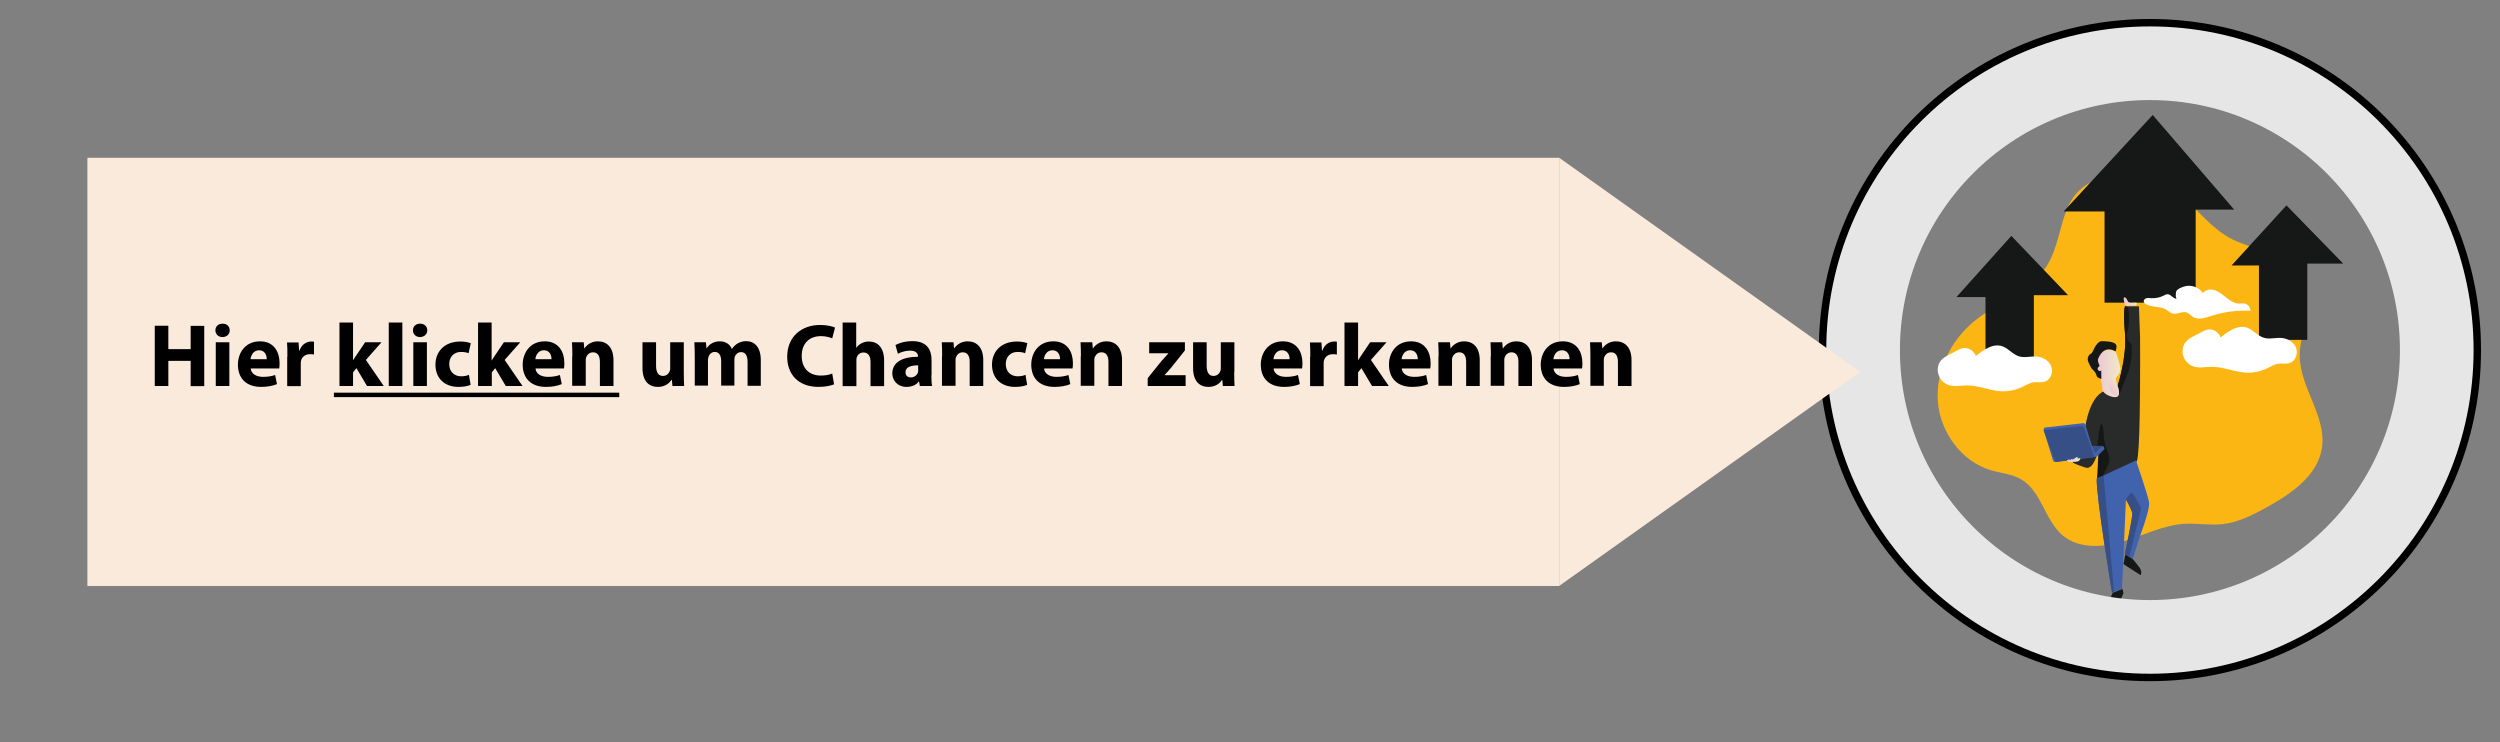
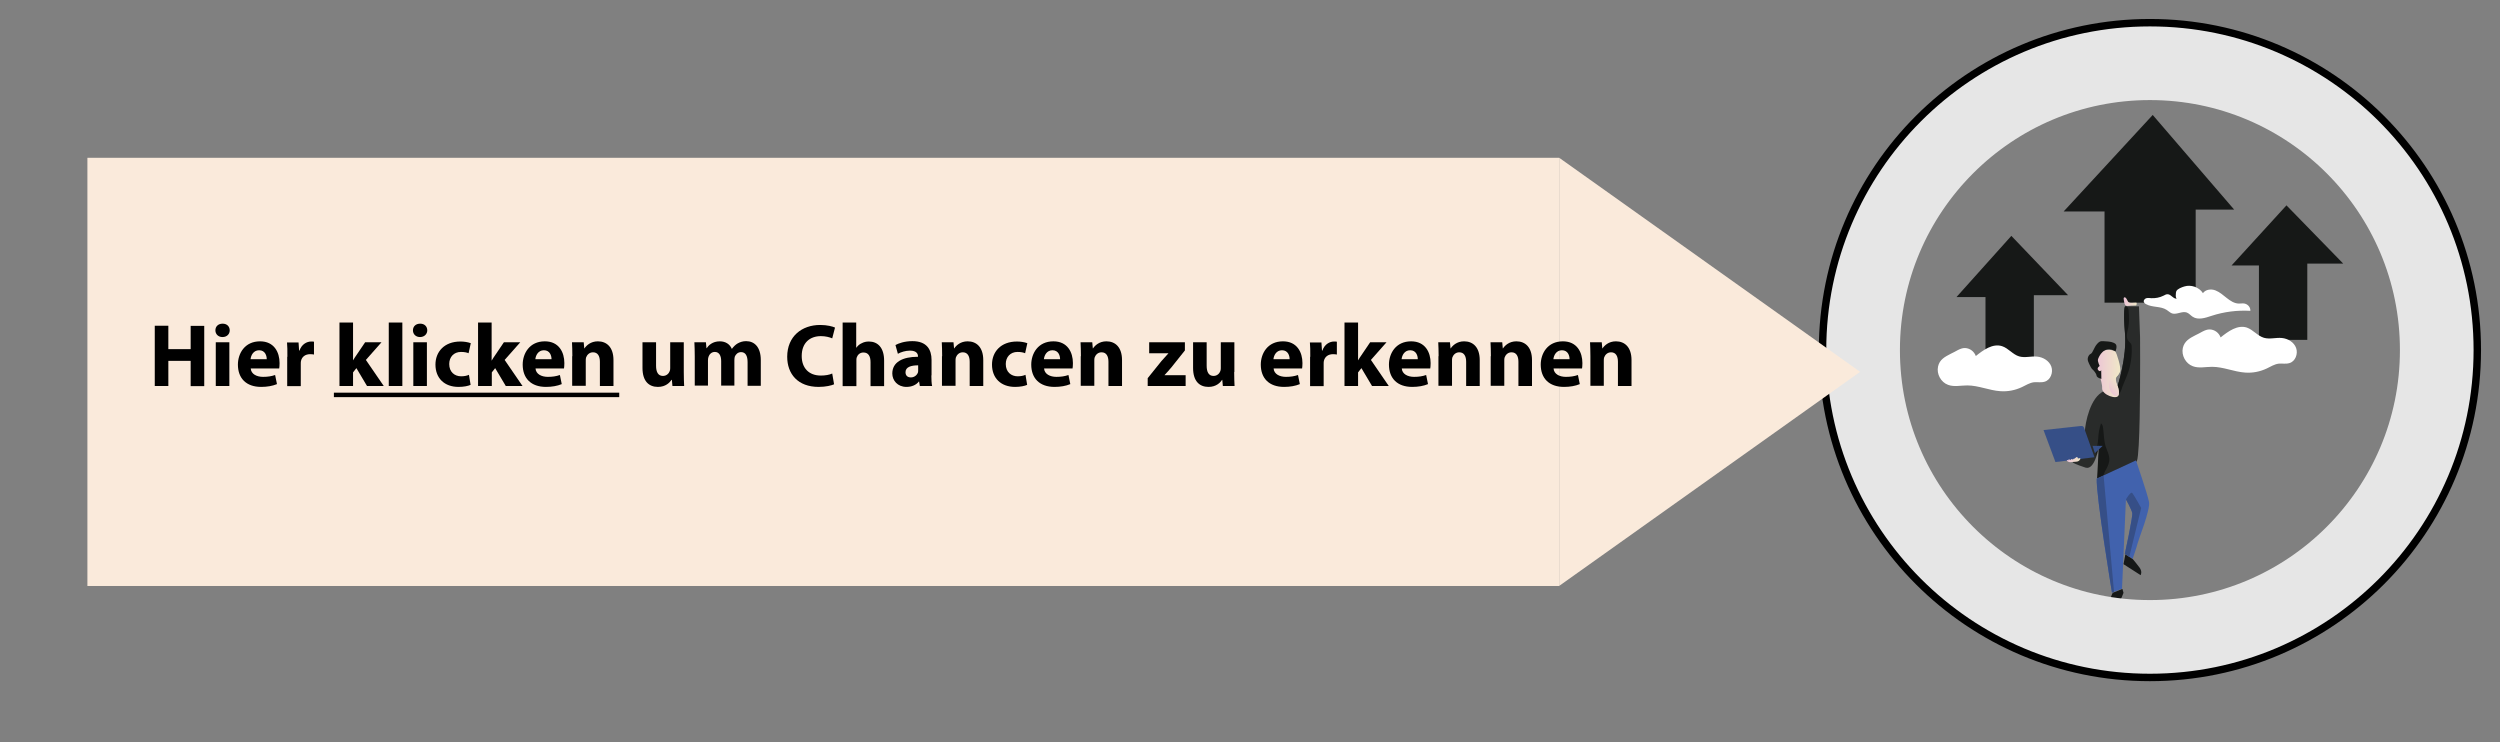
<svg xmlns="http://www.w3.org/2000/svg" version="1.1" id="Ebene_1" x="0px" y="0px" viewBox="0 0 1344 399" style="enable-background:new 0 0 1344 399;" xml:space="preserve">
  <rect x="0" y="0" width="1344" height="399" fill="#808080" stroke="none" />
  <style type="text/css">
	.st0{fill:#FCB614;}
	.st1{fill:#161817;}
	.st2{fill:#292B2A;}
	.st3{fill:#4162AD;}
	.st4{fill:url(#SVGID_1_);}
	.st5{fill:#364F87;}
	.st6{fill:url(#SVGID_00000141456368696271243510000014049565903494251184_);}
	.st7{fill:url(#SVGID_00000183229635508373202820000008931378625699815858_);}
	.st8{fill:#FFFFFF;}
	.st9{fill:url(#SVGID_00000177447249231880554860000001203937257122116738_);}
	.st10{fill:none;stroke:#E6E6E6;stroke-width:42;stroke-miterlimit:10;}
	.st11{fill:none;stroke:#000000;stroke-width:4;stroke-miterlimit:10;}
	.st12{fill:#FAEADB;}
</style>
  <g>
</g>
  <g>
</g>
  <g>
</g>
  <g>
</g>
  <g>
</g>
  <g>
</g>
  <g>
</g>
  <g>
</g>
  <g>
</g>
  <g>
</g>
  <g>
</g>
  <g>
</g>
  <g>
</g>
  <g>
</g>
  <g>
    <g>
-       <path class="st0" d="M1111.4,111.9c-4.2,10.1-5.1,21.5-10.9,30.8c-8.8,14.1-26.3,19.5-39.2,30c-12.7,10.5-20.8,26.9-19.5,43.3    c1.3,16.4,12.7,32.1,28.5,36.8c5.5,1.6,11.4,2,16.3,4.9c11,6.4,12.7,22.3,22.5,30.3c8.8,7.2,21.7,6.3,32.6,3    c10.9-3.3,21.3-8.7,32.7-9.4c6.8-0.4,13.6,0.9,20.3,0.2c8.6-0.9,16.5-5,24.1-9.2c13.2-7.3,27.3-17.1,29.5-31.9    c2.5-17.1-12.2-32.7-12-50c0.1-8.1,3.5-15.8,3.8-23.9c0.4-11.1-5.5-22.3-15-28.1c-7.8-4.8-17.2-6-25.3-10.2    c-11-5.6-18.6-16.1-27.9-24.2C1155.1,89.7,1121.2,88.4,1111.4,111.9L1111.4,111.9z" />
-     </g>
+       </g>
    <g>
      <path class="st1" d="M1157.3,61.8l-47.9,51.9h22v49h49v-50h20.7L1157.3,61.8z M1051.8,159.7l29.5-32.9l30.5,31.9h-18.4v41h-26v-40    H1051.8L1051.8,159.7z M1199.7,142.7l29.5-32.3l30.5,31.3h-19.3v41h-26v-40H1199.7z" />
    </g>
    <g>
      <path class="st2" d="M1150.5,204c0,0,0,40-1.7,43.8c-1.4,2.9-13.7,7.3-18.8,9c-1.4,0.5-2.3,0.7-2.3,0.7l1-19.1    c-0.4,2.6-1,5.1-1.9,7.6c-1.2,3.3-3,6.2-5.6,5.4c-5.3-1.7-6.8-2.7-6.8-2.7l-2.3-8.1c0,0,8.6-3.9,8.7-8.5    c0.2-4.7,2.9-18.7,10.3-21.8l1.5-0.6l5.9-2.4c0,0,4.9-15.2,3.9-27.9c-1.1-12.7,0-14.7,0-14.7h7.5c0,0,0.5,13,0.6,16.7    C1150.6,185,1150.5,204,1150.5,204L1150.5,204z" />
    </g>
    <g>
      <path class="st1" d="M1145,197.1c-0.8,3.3-2.2,6.5-3.5,9.6c-0.7,1.3-1.1,4.3-2.5,5.1c-1.5,0.9-4.2-1-5.6-1.7    c-0.3-0.1-0.6-0.3-0.9-0.4l6-2.5c0,0,5-15.2,3.9-27.9c-1.1-12.7,0-14.6,0-14.6h0.8c0.1,0.1,0.2,0.1,0.3,0.2    c0.7,0.6,0.9,1.7,0.9,2.7c0.2,2.8,0.3,5.6-0.2,8.3c-0.3,1.3-0.6,2.6-0.8,3.9c-0.1,1.3,0.1,2.7,1,3.7c0.5,0.4,0.9,0.9,1.3,1.4    c0.2,0.5,0.3,1,0.3,1.5C1146.2,190.1,1145.8,193.7,1145,197.1L1145,197.1z M1132.1,252.6c-0.4,0.6-0.7,1.2-0.9,1.9    c-0.1,0.3-0.2,0.6-0.3,0.9c-0.1,0.2-0.3,0.4-0.5,0.6l-0.7,0.7c-1.4,0.5-2.3,0.7-2.3,0.7l1-19.1c-0.4,2.6-1.1,5.1-1.9,7.6    c0.3-3.3,1.5-8.1,1.5-10.1c0.1-2.8,0.6-5.6,1.5-8.2c0.7,0.5,1,1.4,1.1,2.3c0.5,3.4,0.4,6.8,1.4,10.1c0.7,2.1,1.8,4.1,2,6.4    C1134.1,248.6,1133.2,250.7,1132.1,252.6L1132.1,252.6z" />
    </g>
    <g>
-       <path class="st3" d="M1131,241.8l-3.6,3.5c-0.2,0.2-0.4,0.3-0.7,0.3l-21.7,2.7c-0.6,0.1-1.1-0.3-1.3-0.8l-5-16.2    c-0.1-0.3-0.1-0.6,0.1-0.9c0.2-0.3,0.4-0.5,0.7-0.6c0.1,0,0.1,0,0.2,0l20.1-2.3c0.6-0.1,1.1,0.3,1.3,0.8l3.3,10.7    c0.1,0.5,0.3,0.8,0.3,0.8h5.4c0.7,0,1.2,0.6,1.2,1.2C1131.4,241.3,1131.2,241.6,1131,241.8z" />
-     </g>
+       </g>
    <g>
      <linearGradient id="SVGID_1_" gradientUnits="userSpaceOnUse" x1="46.732" y1="-542.461" x2="47.456" y2="-542.461" gradientTransform="matrix(9.569 0 0 6.41 694.524 3639.597)">
        <stop offset="0" style="stop-color:#ECC3D6" />
        <stop offset="0.42" style="stop-color:#EED3D0" />
        <stop offset="1" style="stop-color:#F0E8C7" />
      </linearGradient>
      <path class="st4" d="M1141.7,160.7c-0.1-0.3,0-0.6,0.2-0.8c0.2-0.1,0.5-0.1,0.8,0.1c0.2,0.2,0.4,0.4,0.5,0.6l0.6,1.1    c0.1,0.3,0.3,0.6,0.6,0.8c0.4,0.2,0.9,0.3,1.4,0.3l2.4-0.1c0.1,0,0.2,0,0.3,0c0.1,0.1,0.2,0.3,0.2,0.4c0,0.4-0.1,0.8-0.3,1.1    l-2.7,0.1c-0.7,0-1.9,0.3-2.6,0.1C1142,164,1141.8,161.6,1141.7,160.7L1141.7,160.7z" />
    </g>
    <g>
      <path class="st3" d="M1149.2,292c-0.3,1.5-2.7,8.5-2.7,8.5l-1.8-1.2l-2.4-1.6c0,0,4.4-20,4-22c-0.4-2-3.4-7.3-3.4-7.3l-2.1,48.1    l-5.4,2.1c0,0-8.6-51.9-8.2-61.3l21.1-9.8c0,0,6.3,18.4,7,22.3C1156.2,273.8,1149.5,290.5,1149.2,292L1149.2,292z" />
    </g>
    <g>
      <path class="st1" d="M1141.6,303.3l9.2,5.9c0,0,1.1-1.8-0.6-4.1c-1.7-2.3-3.5-4.4-3.5-4.4l-4.1-2.7L1141.6,303.3z M1135.8,318.7    c0,0-2.9,5.6-1.8,8.6s3.6-0.7,5-2.9c1.2-1.9,2.6-5.7,2.6-5.7l-0.6-2.1L1135.8,318.7z" />
    </g>
    <g>
      <path class="st5" d="M1151.1,273.1l-6.4,26.3l-2.4-1.6c0,0,4.4-20,4-22c-0.4-2-3.4-7.3-3.4-7.3s2.5-4.4,3.4-3.5    C1147.1,265.9,1151.1,273.1,1151.1,273.1z" />
    </g>
    <g>
      <path class="st5" d="M1130.9,255.7l5.6,62.5l-1.1,0.4c0,0-8.6-52.2-8.2-61.3L1130.9,255.7z" />
    </g>
    <g>
      <path class="st5" d="M1130.4,239.7l-4.2,3.9l-1.5-4.7c0.1,0.5,0.3,0.8,0.3,0.8H1130.4z" />
    </g>
    <g>
      <path class="st5" d="M1098.6,231.2l20.2-2.2c0.7-0.1,1.4,0.3,1.6,1l5.6,15.8l-21,2.6L1098.6,231.2z" />
    </g>
    <g>
      <linearGradient id="SVGID_00000049211805328865876730000000774603959629010862_" gradientUnits="userSpaceOnUse" x1="24.074" y1="-400.565" x2="24.798" y2="-400.565" gradientTransform="matrix(18.818 0 0 35.223 673.3 14309.786)">
        <stop offset="0" style="stop-color:#ECC3D6" />
        <stop offset="0.42" style="stop-color:#EED3D0" />
        <stop offset="1" style="stop-color:#F0E8C7" />
      </linearGradient>
      <path style="fill:url(#SVGID_00000049211805328865876730000000774603959629010862_);" d="M1137.4,203.1c-0.5,1.2,0.7,4,0.7,4    s1.3,2.5,0.9,5c0,0.1,0,0.2-0.1,0.4c-0.7,2.6-9-0.2-8.8-3.8c0.3-3.7-3.8-13.1-3.8-13.1c2.4-10.5,10.2-7.2,10.9-6.6    c0.7,0.6,3.3,8.9,2.6,10.8c-0.2,0.5-0.5,1.1-0.9,1.5C1138.4,201.9,1137.8,202.3,1137.4,203.1z" />
    </g>
    <g>
      <path class="st1" d="M1137.3,188.9c0,0,1.2-2.9,0-4c-1.2-1-3.1-1.3-5.3-1.4c-2.2-0.1-2.9-0.5-4.6,1.4c-1.7,1.9-2.3,4.8-3.4,5.3    s-2,2.2-1.5,3.9c0.6,1.7,2,4.3,2.3,4.4c0.3,0.1,2.2,2.2,2.3,3.4s2.6,1.8,2.6,1.8l-0.1-4.8c0,0-0.3,1.3-1.5,0.2    c-1.2-1.1,0.6-2.4,0.7-2.3c0.1,0.1-1.3-2.5-0.9-3.7C1128.3,191.9,1131,185.2,1137.3,188.9z" />
    </g>
    <g>
      <linearGradient id="SVGID_00000040544468983137201680000005981796444996201352_" gradientUnits="userSpaceOnUse" x1="59.843" y1="-437.592" x2="60.234" y2="-438.201" gradientTransform="matrix(7.551 0 0 16.303 683.389 7346.869)">
        <stop offset="0" style="stop-color:#ECC3D6" />
        <stop offset="0.42" style="stop-color:#EED3D0" />
        <stop offset="1" style="stop-color:#F0E8C7" />
      </linearGradient>
      <path style="fill:url(#SVGID_00000040544468983137201680000005981796444996201352_);" d="M1139,212.1c-0.1,0.2-0.2,0.4-0.3,0.5    c-0.5,0.4-1.1,0.5-1.6,0.3s-1-0.6-1.4-1c-1.7-1.9-2.3-4.5-1.8-7c0.1-0.4,0.2-0.9,0.5-1.3c0.6-0.9,1.7-1.2,2.7-1.6s1.7-1,2-0.8    c-0.6,0.7-1.2,1.1-1.5,1.9c-0.5,1.2,0.7,4,0.7,4S1139.5,209.6,1139,212.1L1139,212.1z" />
    </g>
    <g>
      <path class="st8" d="M1173.5,187c-0.9,4,1.5,8.5,5.4,9.9c3.2,1.2,6.8,0.3,10.3,0.3c6.1,0,11.8,2.7,17.8,3.1c4,0.3,8-0.5,11.6-2.2    c2.1-1,4.1-2.3,6.4-2.6c1.9-0.2,3.9,0.3,5.8-0.3c3.2-0.9,4.7-5,3.6-8.1s-4.4-5.1-7.7-5.4c-3.2-0.3-6.5,0.8-9.6-0.1    c-3.4-1-5.8-4.3-9.2-5.5c-5-1.6-10,2-14.1,5.3c-0.9-2.5-3.2-4.2-5.8-4.3s-5.3,2.1-7.7,3.1C1177.2,181.8,1174.4,183.3,1173.5,187z" />
    </g>
    <g>
      <path class="st8" d="M1041.9,197c-0.9,4,1.5,8.5,5.4,9.9c3.2,1.2,6.8,0.3,10.3,0.3c6,0,11.8,2.7,17.8,3.1c4,0.3,8-0.5,11.6-2.2    c2.1-1,4.1-2.3,6.4-2.6c1.9-0.2,3.9,0.3,5.8-0.3c3.2-0.9,4.7-5,3.6-8.1c-1.1-3.1-4.4-5.1-7.7-5.4c-3.2-0.3-6.5,0.8-9.6-0.1    c-3.4-1-5.8-4.4-9.2-5.5c-5-1.6-10,2-14.1,5.3c-0.9-2.5-3.2-4.2-5.8-4.3s-5.3,2.1-7.7,3.1C1045.6,191.8,1042.7,193.3,1041.9,197z" />
    </g>
    <g>
      <linearGradient id="SVGID_00000041253681692862256810000016886652621881875887_" gradientUnits="userSpaceOnUse" x1="47.569" y1="-771.719" x2="48.314" y2="-771.719" gradientTransform="matrix(9.644 0 0 2.846 652.559 2443.575)">
        <stop offset="0" style="stop-color:#ECC3D6" />
        <stop offset="0.42" style="stop-color:#EED3D0" />
        <stop offset="1" style="stop-color:#F0E8C7" />
      </linearGradient>
      <path style="fill:url(#SVGID_00000041253681692862256810000016886652621881875887_);" d="M1112.3,248.4c0.5,0.1,0.9,0.1,1.4,0    l2.5-0.2c0.3,0,0.6-0.1,0.9-0.2c0.6-0.2,1-0.7,1.3-1.2v-0.3c-0.3-0.3-0.6-0.2-0.9-0.1s-0.4,0.4-0.7-0.7h-0.4l-1.4,1h-0.2    c-0.3-0.3-0.3,0.2-0.3,0.5c-0.2-0.3-0.5-0.4-0.8-0.4c-0.3,0-0.6,0.3-0.6,0.6l-0.6-0.4c-0.1-0.1-0.2-0.1-0.3-0.1l-0.1,0.1l-0.2,0.5    c0-0.1-0.7-0.4-0.8,0C1111.2,248,1112.1,248.3,1112.3,248.4z" />
    </g>
    <g>
      <path class="st8" d="M1184.3,157.6c1.4-2,4.4-2.4,6.7-1.5s4.2,2.6,6.1,4.1s4.1,3,6.6,3c1,0,2-0.2,3,0c1.8,0.4,3.2,2,3.1,3.9    c-7.1-0.4-14.2,0.5-20.9,2.7c-3.3,1.1-7.2,2.4-10.1,0.5c-1.1-0.7-1.9-1.8-3.2-2.3c-2.5-0.9-5.4,1.3-7.9,0.5    c-1.1-0.4-1.9-1.3-2.9-1.9c-3.2-2.1-7.7-1.2-11.1-3.1c-0.6-0.3-1-0.7-1.2-1.3c-0.2-0.8,0.6-1.7,1.4-1.9c0.8-0.2,1.7-0.1,2.6,0    c2.2,0.1,4.5-0.3,6.5-1.3c0.8-0.4,1.7-1,2.6-0.8c1.8,0.3,3.2,3,4.9,2.2c-1.2,0.6-0.8-3.5-0.5-3.9c0.7-1.3,3-2.1,4.3-2.5    C1177.8,152.9,1182.2,154.3,1184.3,157.6z" />
    </g>
  </g>
  <g>
    <circle class="st10" cx="1155.8" cy="188.2" r="155.4" />
    <circle class="st11" cx="1155.8" cy="188.2" r="176" />
  </g>
  <g>
</g>
  <g>
</g>
  <g>
</g>
  <g>
</g>
  <g>
</g>
  <g>
</g>
  <g>
</g>
  <g>
</g>
  <g>
</g>
  <g>
</g>
  <g>
</g>
  <g>
</g>
  <g>
</g>
  <g>
</g>
  <g>
</g>
  <g>
</g>
  <g>
    <rect x="47" y="84.8" transform="matrix(-1 -1.224647e-16 1.224647e-16 -1 885.19 399.83)" class="st12" width="791.2" height="230.2" />
    <polygon class="st12" points="1000,199.9 838.2,84.8 838.2,315  " />
  </g>
  <g>
    <path d="M90.5,175.2v12.5h12v-12.5h7.3v32.4h-7.3V194h-12v13.5h-7.3v-32.4H90.5z" />
    <path d="M119.6,181.2c-2.3,0-3.8-1.6-3.8-3.6c0-2.1,1.5-3.6,3.9-3.6s3.8,1.6,3.8,3.6C123.5,179.5,122.1,181.2,119.6,181.2   L119.6,181.2z M116,207.5V184h7.3v23.5H116z" />
    <path d="M134.8,198.1c0.2,3,3.2,4.5,6.6,4.5c2.5,0,4.5-0.3,6.5-1l1,4.9c-2.4,1-5.3,1.5-8.5,1.5c-8,0-12.5-4.6-12.5-12   c0-6,3.7-12.5,11.9-12.5c7.6,0,10.5,5.9,10.5,11.7c0,1.2-0.1,2.4-0.2,2.9H134.8z M143.4,193.1c0-1.8-0.8-4.8-4.1-4.8   c-3.1,0-4.4,2.8-4.6,4.8H143.4z" />
    <path d="M154.5,191.8c0-3.5,0-5.7-0.2-7.7h6.2l0.3,4.4h0.2c1.2-3.5,4-4.9,6.3-4.9c0.7,0,1,0,1.5,0.1v6.9c-0.6-0.1-1.2-0.2-2-0.2   c-2.7,0-4.5,1.4-5,3.7c-0.1,0.5-0.1,1-0.1,1.6v11.9h-7.3V191.8z" />
    <path d="M189.7,193.9L189.7,193.9c0.6-1,1.2-2,1.8-2.8l4.8-7.1h8.8l-8.4,9.5l9.6,14h-9l-5.7-9.6l-1.8,2.3v7.3h-7.3v-34.1h7.3V193.9   z" />
    <path d="M209,173.4h7.3v34.1H209V173.4z" />
    <path d="M225.8,181.2c-2.3,0-3.8-1.6-3.8-3.6c0-2.1,1.5-3.6,3.9-3.6s3.8,1.6,3.8,3.6C229.7,179.5,228.2,181.2,225.8,181.2   L225.8,181.2z M222.2,207.5V184h7.3v23.5H222.2z" />
    <path d="M253,206.9c-1.3,0.6-3.7,1.1-6.5,1.1c-7.6,0-12.4-4.7-12.4-12c0-6.8,4.7-12.4,13.4-12.4c1.9,0,4,0.3,5.6,0.9l-1.2,5.4   c-0.9-0.4-2.2-0.7-4.1-0.7c-3.8,0-6.3,2.7-6.3,6.5c0,4.3,2.9,6.6,6.4,6.6c1.7,0,3.1-0.3,4.2-0.8L253,206.9z" />
    <path d="M264.3,193.9L264.3,193.9c0.6-1,1.2-2,1.8-2.8l4.8-7.1h8.8l-8.4,9.5l9.6,14h-9l-5.7-9.6l-1.8,2.3v7.3H257v-34.1h7.3V193.9z   " />
    <path d="M287.9,198.1c0.2,3,3.2,4.5,6.6,4.5c2.5,0,4.5-0.3,6.5-1l1,4.9c-2.4,1-5.3,1.5-8.5,1.5c-8,0-12.5-4.6-12.5-12   c0-6,3.7-12.5,11.9-12.5c7.6,0,10.5,5.9,10.5,11.7c0,1.2-0.1,2.4-0.2,2.9H287.9z M296.5,193.1c0-1.8-0.8-4.8-4.1-4.8   c-3.1,0-4.4,2.8-4.6,4.8H296.5z" />
    <path d="M307.7,191.5c0-2.9-0.1-5.4-0.2-7.5h6.3l0.3,3.3h0.1c1-1.5,3.3-3.8,7.2-3.8c4.8,0,8.4,3.2,8.4,10.1v13.9h-7.3v-13   c0-3-1.1-5.1-3.7-5.1c-2,0-3.2,1.4-3.7,2.7c-0.2,0.5-0.2,1.2-0.2,1.8v13.5h-7.3V191.5z" />
    <path d="M367.6,200c0,3.1,0.1,5.6,0.2,7.5h-6.3l-0.3-3.3H361c-0.9,1.4-3.1,3.8-7.3,3.8c-4.8,0-8.3-3-8.3-10.2V184h7.3v12.6   c0,3.4,1.1,5.5,3.7,5.5c2,0,3.2-1.4,3.6-2.5c0.2-0.4,0.3-1,0.3-1.6v-14h7.3V200z" />
    <path d="M373.5,191.5c0-2.9-0.1-5.4-0.2-7.5h6.2l0.3,3.2h0.1c1-1.5,3.1-3.7,7.1-3.7c3.1,0,5.4,1.6,6.4,4h0.1   c0.9-1.2,1.9-2.2,3.1-2.9c1.3-0.7,2.7-1.2,4.5-1.2c4.5,0,7.9,3.2,7.9,10.2v13.8h-7.1v-12.7c0-3.4-1.1-5.4-3.5-5.4   c-1.7,0-2.9,1.2-3.4,2.5c-0.1,0.5-0.2,1.2-0.2,1.8v13.7h-7.1v-13.2c0-2.9-1.1-4.9-3.4-4.9c-1.9,0-3,1.4-3.4,2.6   c-0.2,0.6-0.3,1.2-0.3,1.9v13.6h-7.1V191.5z" />
    <path d="M448.4,206.6c-1.3,0.6-4.4,1.4-8.3,1.4c-11.2,0-16.9-7-16.9-16.2c0-11,7.9-17.1,17.7-17.1c3.8,0,6.7,0.8,8,1.4l-1.5,5.8   c-1.4-0.6-3.5-1.2-6.1-1.2c-5.8,0-10.3,3.5-10.3,10.7c0,6.4,3.8,10.5,10.3,10.5c2.3,0,4.7-0.4,6.1-1.1L448.4,206.6z" />
    <path d="M453,173.4h7.3v13.5h0.1c0.8-1.1,1.7-1.9,2.9-2.4c1.1-0.6,2.4-0.9,3.8-0.9c4.7,0,8.2,3.2,8.2,10.3v13.7H468v-12.9   c0-3.1-1.1-5.2-3.8-5.2c-1.9,0-3.1,1.2-3.6,2.6c-0.2,0.4-0.2,1.1-0.2,1.6v13.9H453V173.4z" />
    <path d="M500.7,201.8c0,2.2,0.1,4.4,0.4,5.7h-6.6l-0.4-2.4h-0.1c-1.5,1.9-3.9,2.9-6.7,2.9c-4.8,0-7.6-3.5-7.6-7.2   c0-6.1,5.5-9,13.8-9v-0.3c0-1.2-0.7-3-4.3-3c-2.4,0-4.9,0.8-6.5,1.7l-1.3-4.7c1.6-0.9,4.8-2.1,9.1-2.1c7.8,0,10.3,4.6,10.3,10.1   V201.8z M493.6,196.4c-3.8,0-6.8,0.9-6.8,3.7c0,1.9,1.2,2.8,2.9,2.8c1.8,0,3.3-1.2,3.8-2.7c0.1-0.4,0.1-0.8,0.1-1.2V196.4z" />
    <path d="M506.5,191.5c0-2.9-0.1-5.4-0.2-7.5h6.3l0.3,3.3h0.1c1-1.5,3.3-3.8,7.2-3.8c4.8,0,8.4,3.2,8.4,10.1v13.9h-7.3v-13   c0-3-1.1-5.1-3.7-5.1c-2,0-3.2,1.4-3.7,2.7c-0.2,0.5-0.2,1.2-0.2,1.8v13.5h-7.3V191.5z" />
    <path d="M552.2,206.9c-1.3,0.6-3.7,1.1-6.5,1.1c-7.6,0-12.4-4.7-12.4-12c0-6.8,4.7-12.4,13.4-12.4c1.9,0,4,0.3,5.6,0.9l-1.2,5.4   c-0.9-0.4-2.2-0.7-4.1-0.7c-3.8,0-6.3,2.7-6.3,6.5c0,4.3,2.9,6.6,6.4,6.6c1.7,0,3.1-0.3,4.2-0.8L552.2,206.9z" />
    <path d="M561.3,198.1c0.2,3,3.2,4.5,6.6,4.5c2.5,0,4.5-0.3,6.5-1l1,4.9c-2.4,1-5.3,1.5-8.5,1.5c-8,0-12.5-4.6-12.5-12   c0-6,3.7-12.5,11.9-12.5c7.6,0,10.5,5.9,10.5,11.7c0,1.2-0.1,2.4-0.2,2.9H561.3z M569.9,193.1c0-1.8-0.8-4.8-4.1-4.8   c-3.1,0-4.4,2.8-4.6,4.8H569.9z" />
    <path d="M581.1,191.5c0-2.9-0.1-5.4-0.2-7.5h6.3l0.3,3.3h0.1c1-1.5,3.3-3.8,7.2-3.8c4.8,0,8.4,3.2,8.4,10.1v13.9h-7.3v-13   c0-3-1.1-5.1-3.7-5.1c-2,0-3.2,1.4-3.7,2.7c-0.2,0.5-0.2,1.2-0.2,1.8v13.5h-7.3V191.5z" />
    <path d="M617,203.3l7.4-9.2c1.3-1.5,2.4-2.7,3.7-4.1v-0.1h-10.3V184H637v4.4l-7.1,8.9c-1.3,1.5-2.5,3-3.8,4.3v0.1h11.3v5.8H617   V203.3z" />
    <path d="M663.5,200c0,3.1,0.1,5.6,0.2,7.5h-6.3l-0.3-3.3h-0.1c-0.9,1.4-3.1,3.8-7.3,3.8c-4.8,0-8.3-3-8.3-10.2V184h7.3v12.6   c0,3.4,1.1,5.5,3.7,5.5c2,0,3.2-1.4,3.6-2.5c0.2-0.4,0.3-1,0.3-1.6v-14h7.3V200z" />
    <path d="M684.7,198.1c0.2,3,3.2,4.5,6.6,4.5c2.5,0,4.5-0.3,6.5-1l1,4.9c-2.4,1-5.3,1.5-8.5,1.5c-8,0-12.5-4.6-12.5-12   c0-6,3.7-12.5,11.9-12.5c7.6,0,10.5,5.9,10.5,11.7c0,1.2-0.1,2.4-0.2,2.9H684.7z M693.3,193.1c0-1.8-0.8-4.8-4.1-4.8   c-3.1,0-4.4,2.8-4.6,4.8H693.3z" />
    <path d="M704.4,191.8c0-3.5,0-5.7-0.2-7.7h6.2l0.3,4.4h0.2c1.2-3.5,4-4.9,6.3-4.9c0.7,0,1,0,1.5,0.1v6.9c-0.6-0.1-1.2-0.2-2-0.2   c-2.7,0-4.5,1.4-5,3.7c-0.1,0.5-0.1,1-0.1,1.6v11.9h-7.3V191.8z" />
    <path d="M730,193.9L730,193.9c0.6-1,1.2-2,1.8-2.8l4.8-7.1h8.8l-8.4,9.5l9.6,14h-9l-5.7-9.6l-1.8,2.3v7.3h-7.3v-34.1h7.3V193.9z" />
    <path d="M753.6,198.1c0.2,3,3.2,4.5,6.6,4.5c2.5,0,4.5-0.3,6.5-1l1,4.9c-2.4,1-5.3,1.5-8.5,1.5c-8,0-12.5-4.6-12.5-12   c0-6,3.7-12.5,11.9-12.5c7.6,0,10.5,5.9,10.5,11.7c0,1.2-0.1,2.4-0.2,2.9H753.6z M762.2,193.1c0-1.8-0.8-4.8-4.1-4.8   c-3.1,0-4.4,2.8-4.6,4.8H762.2z" />
    <path d="M773.4,191.5c0-2.9-0.1-5.4-0.2-7.5h6.3l0.3,3.3h0.1c1-1.5,3.3-3.8,7.2-3.8c4.8,0,8.4,3.2,8.4,10.1v13.9h-7.3v-13   c0-3-1.1-5.1-3.7-5.1c-2,0-3.2,1.4-3.7,2.7c-0.2,0.5-0.2,1.2-0.2,1.8v13.5h-7.3V191.5z" />
    <path d="M801.5,191.5c0-2.9-0.1-5.4-0.2-7.5h6.3l0.3,3.3h0.1c1-1.5,3.3-3.8,7.2-3.8c4.8,0,8.4,3.2,8.4,10.1v13.9h-7.3v-13   c0-3-1.1-5.1-3.7-5.1c-2,0-3.2,1.4-3.7,2.7c-0.2,0.5-0.2,1.2-0.2,1.8v13.5h-7.3V191.5z" />
    <path d="M835.2,198.1c0.2,3,3.2,4.5,6.6,4.5c2.5,0,4.5-0.3,6.5-1l1,4.9c-2.4,1-5.3,1.5-8.5,1.5c-8,0-12.5-4.6-12.5-12   c0-6,3.7-12.5,11.9-12.5c7.6,0,10.5,5.9,10.5,11.7c0,1.2-0.1,2.4-0.2,2.9H835.2z M843.8,193.1c0-1.8-0.8-4.8-4.1-4.8   c-3.1,0-4.4,2.8-4.6,4.8H843.8z" />
    <path d="M855,191.5c0-2.9-0.1-5.4-0.2-7.5h6.3l0.3,3.3h0.1c1-1.5,3.3-3.8,7.2-3.8c4.8,0,8.4,3.2,8.4,10.1v13.9h-7.3v-13   c0-3-1.1-5.1-3.7-5.1c-2,0-3.2,1.4-3.7,2.7c-0.2,0.5-0.2,1.2-0.2,1.8v13.5H855V191.5z" />
    <path d="M179.5,213.5v-2.4h153.4v2.4H179.5z" />
  </g>
  <g>
</g>
  <g>
</g>
  <g>
</g>
  <g>
</g>
  <g>
</g>
  <g>
</g>
  <g>
</g>
  <g>
</g>
  <g>
</g>
  <g>
</g>
  <g>
</g>
  <g>
</g>
  <g>
</g>
  <g>
</g>
  <g>
</g>
</svg>